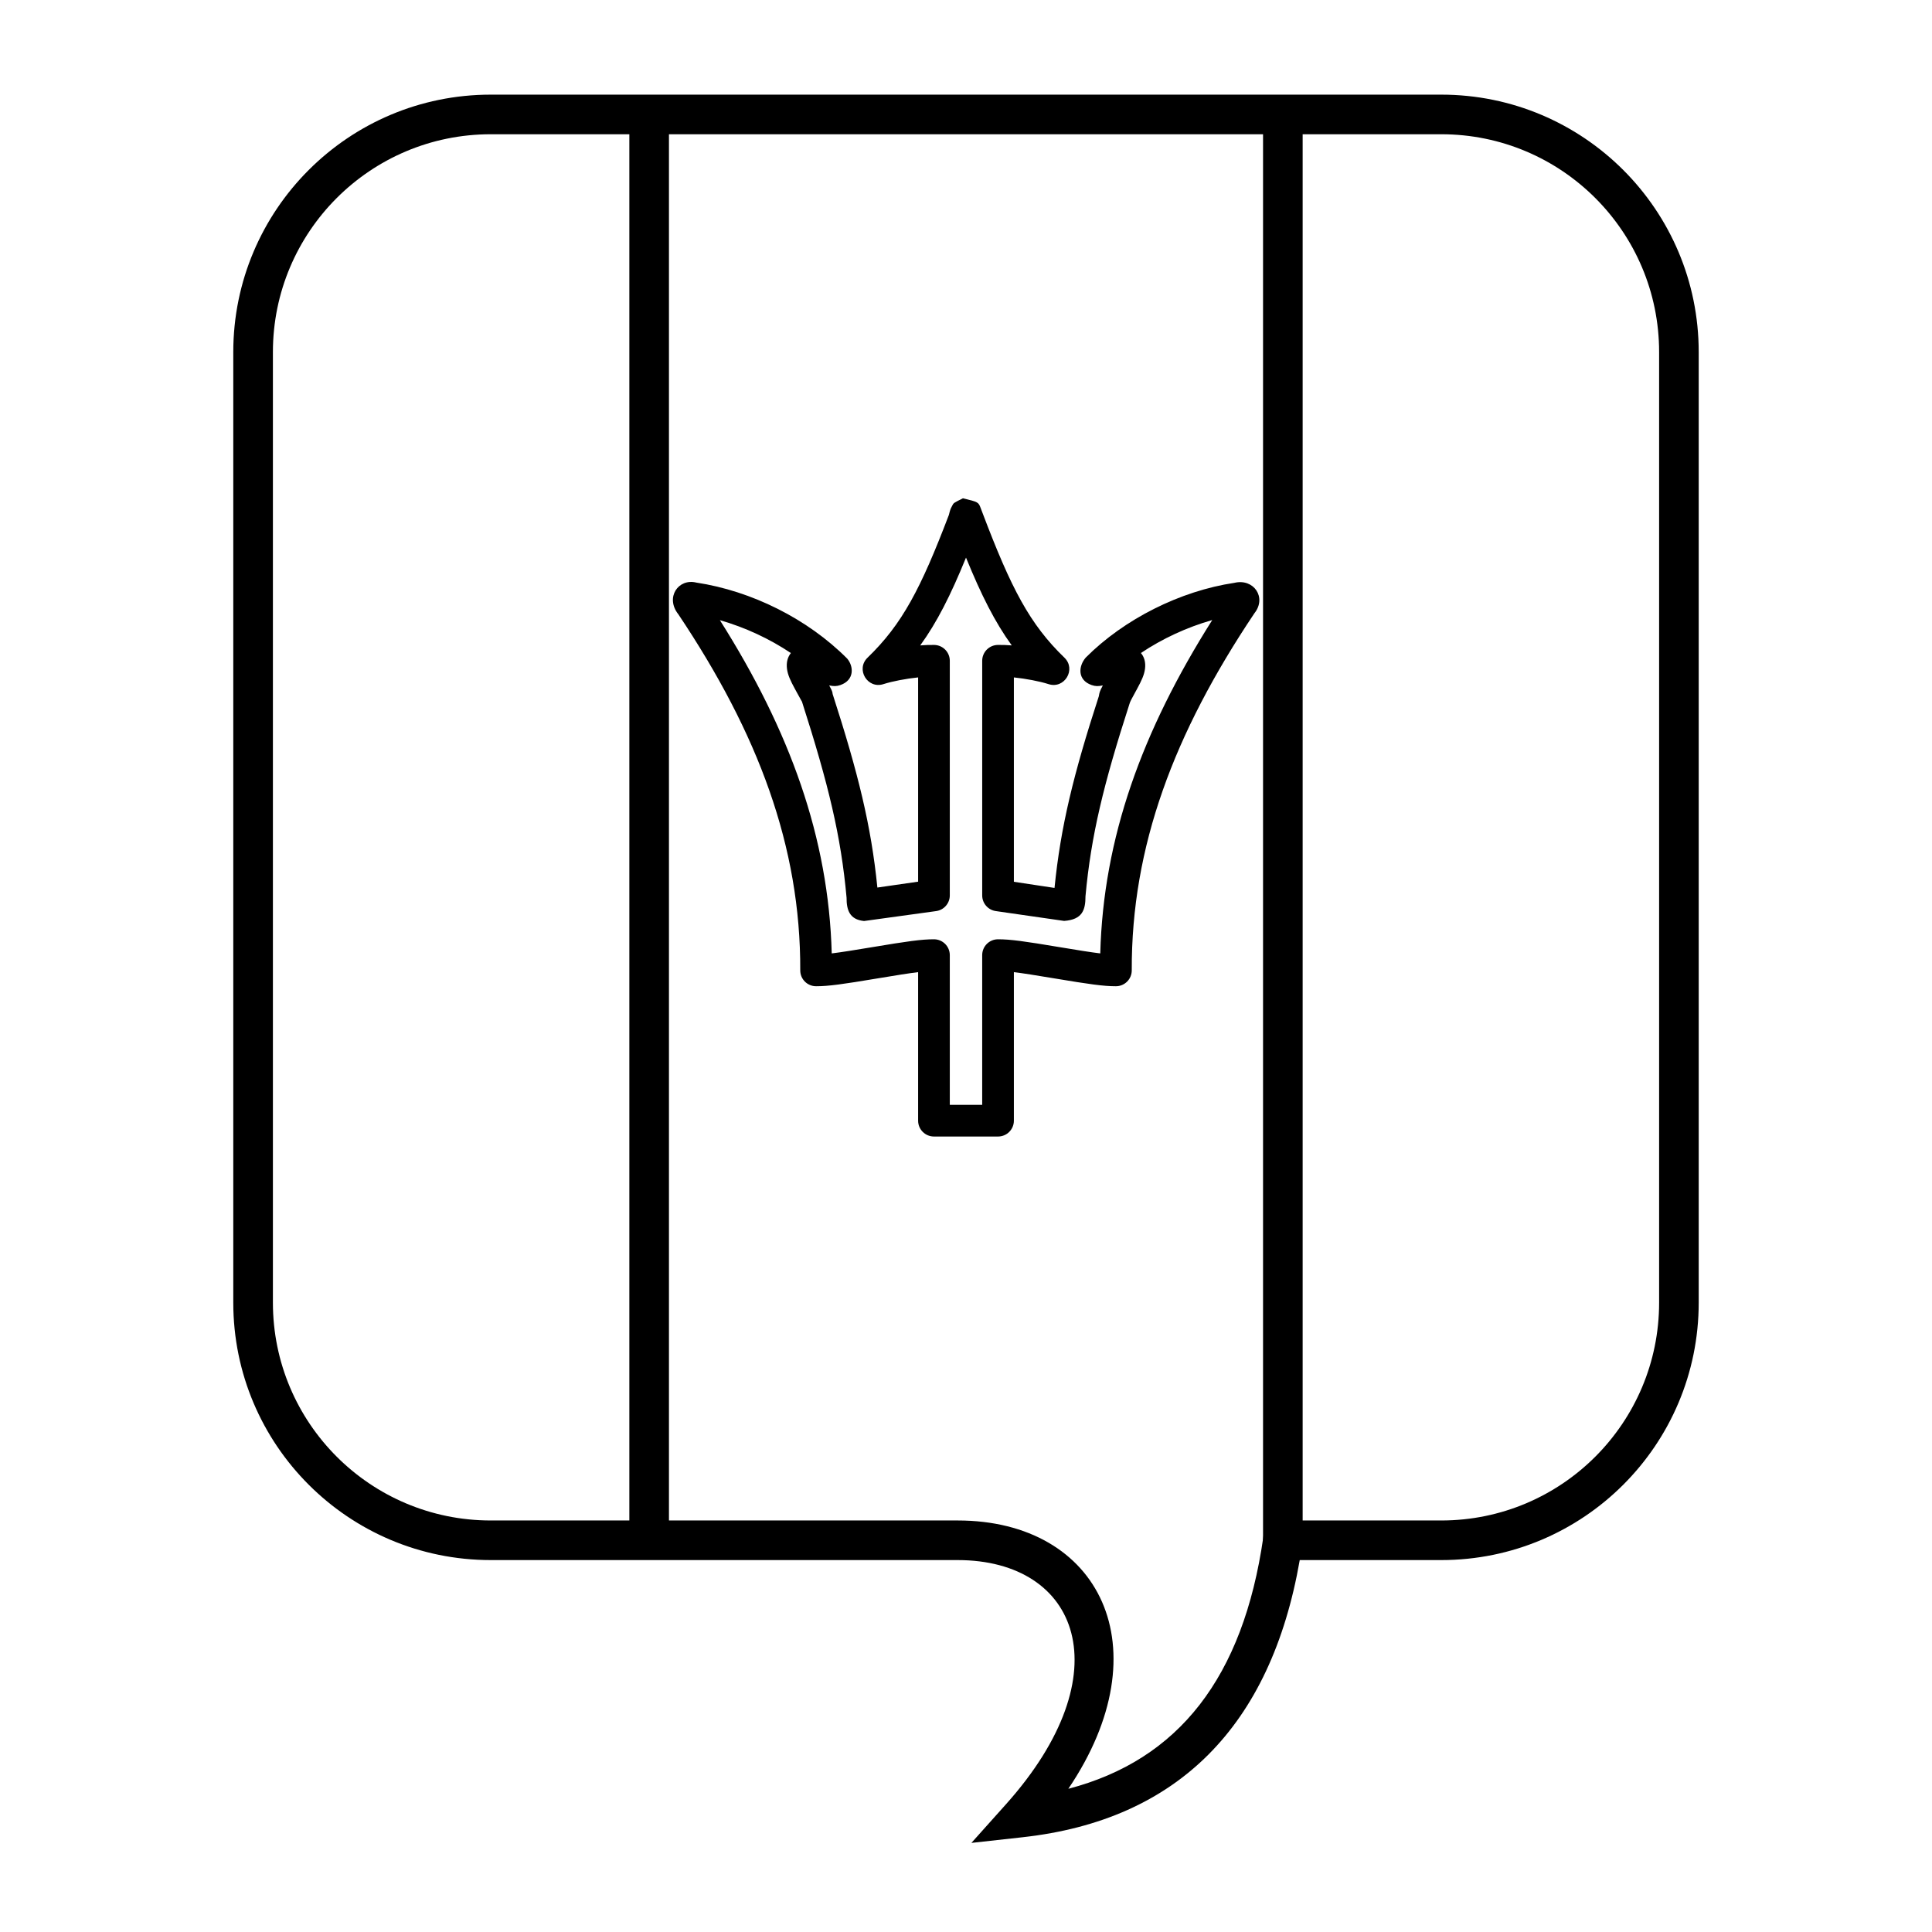
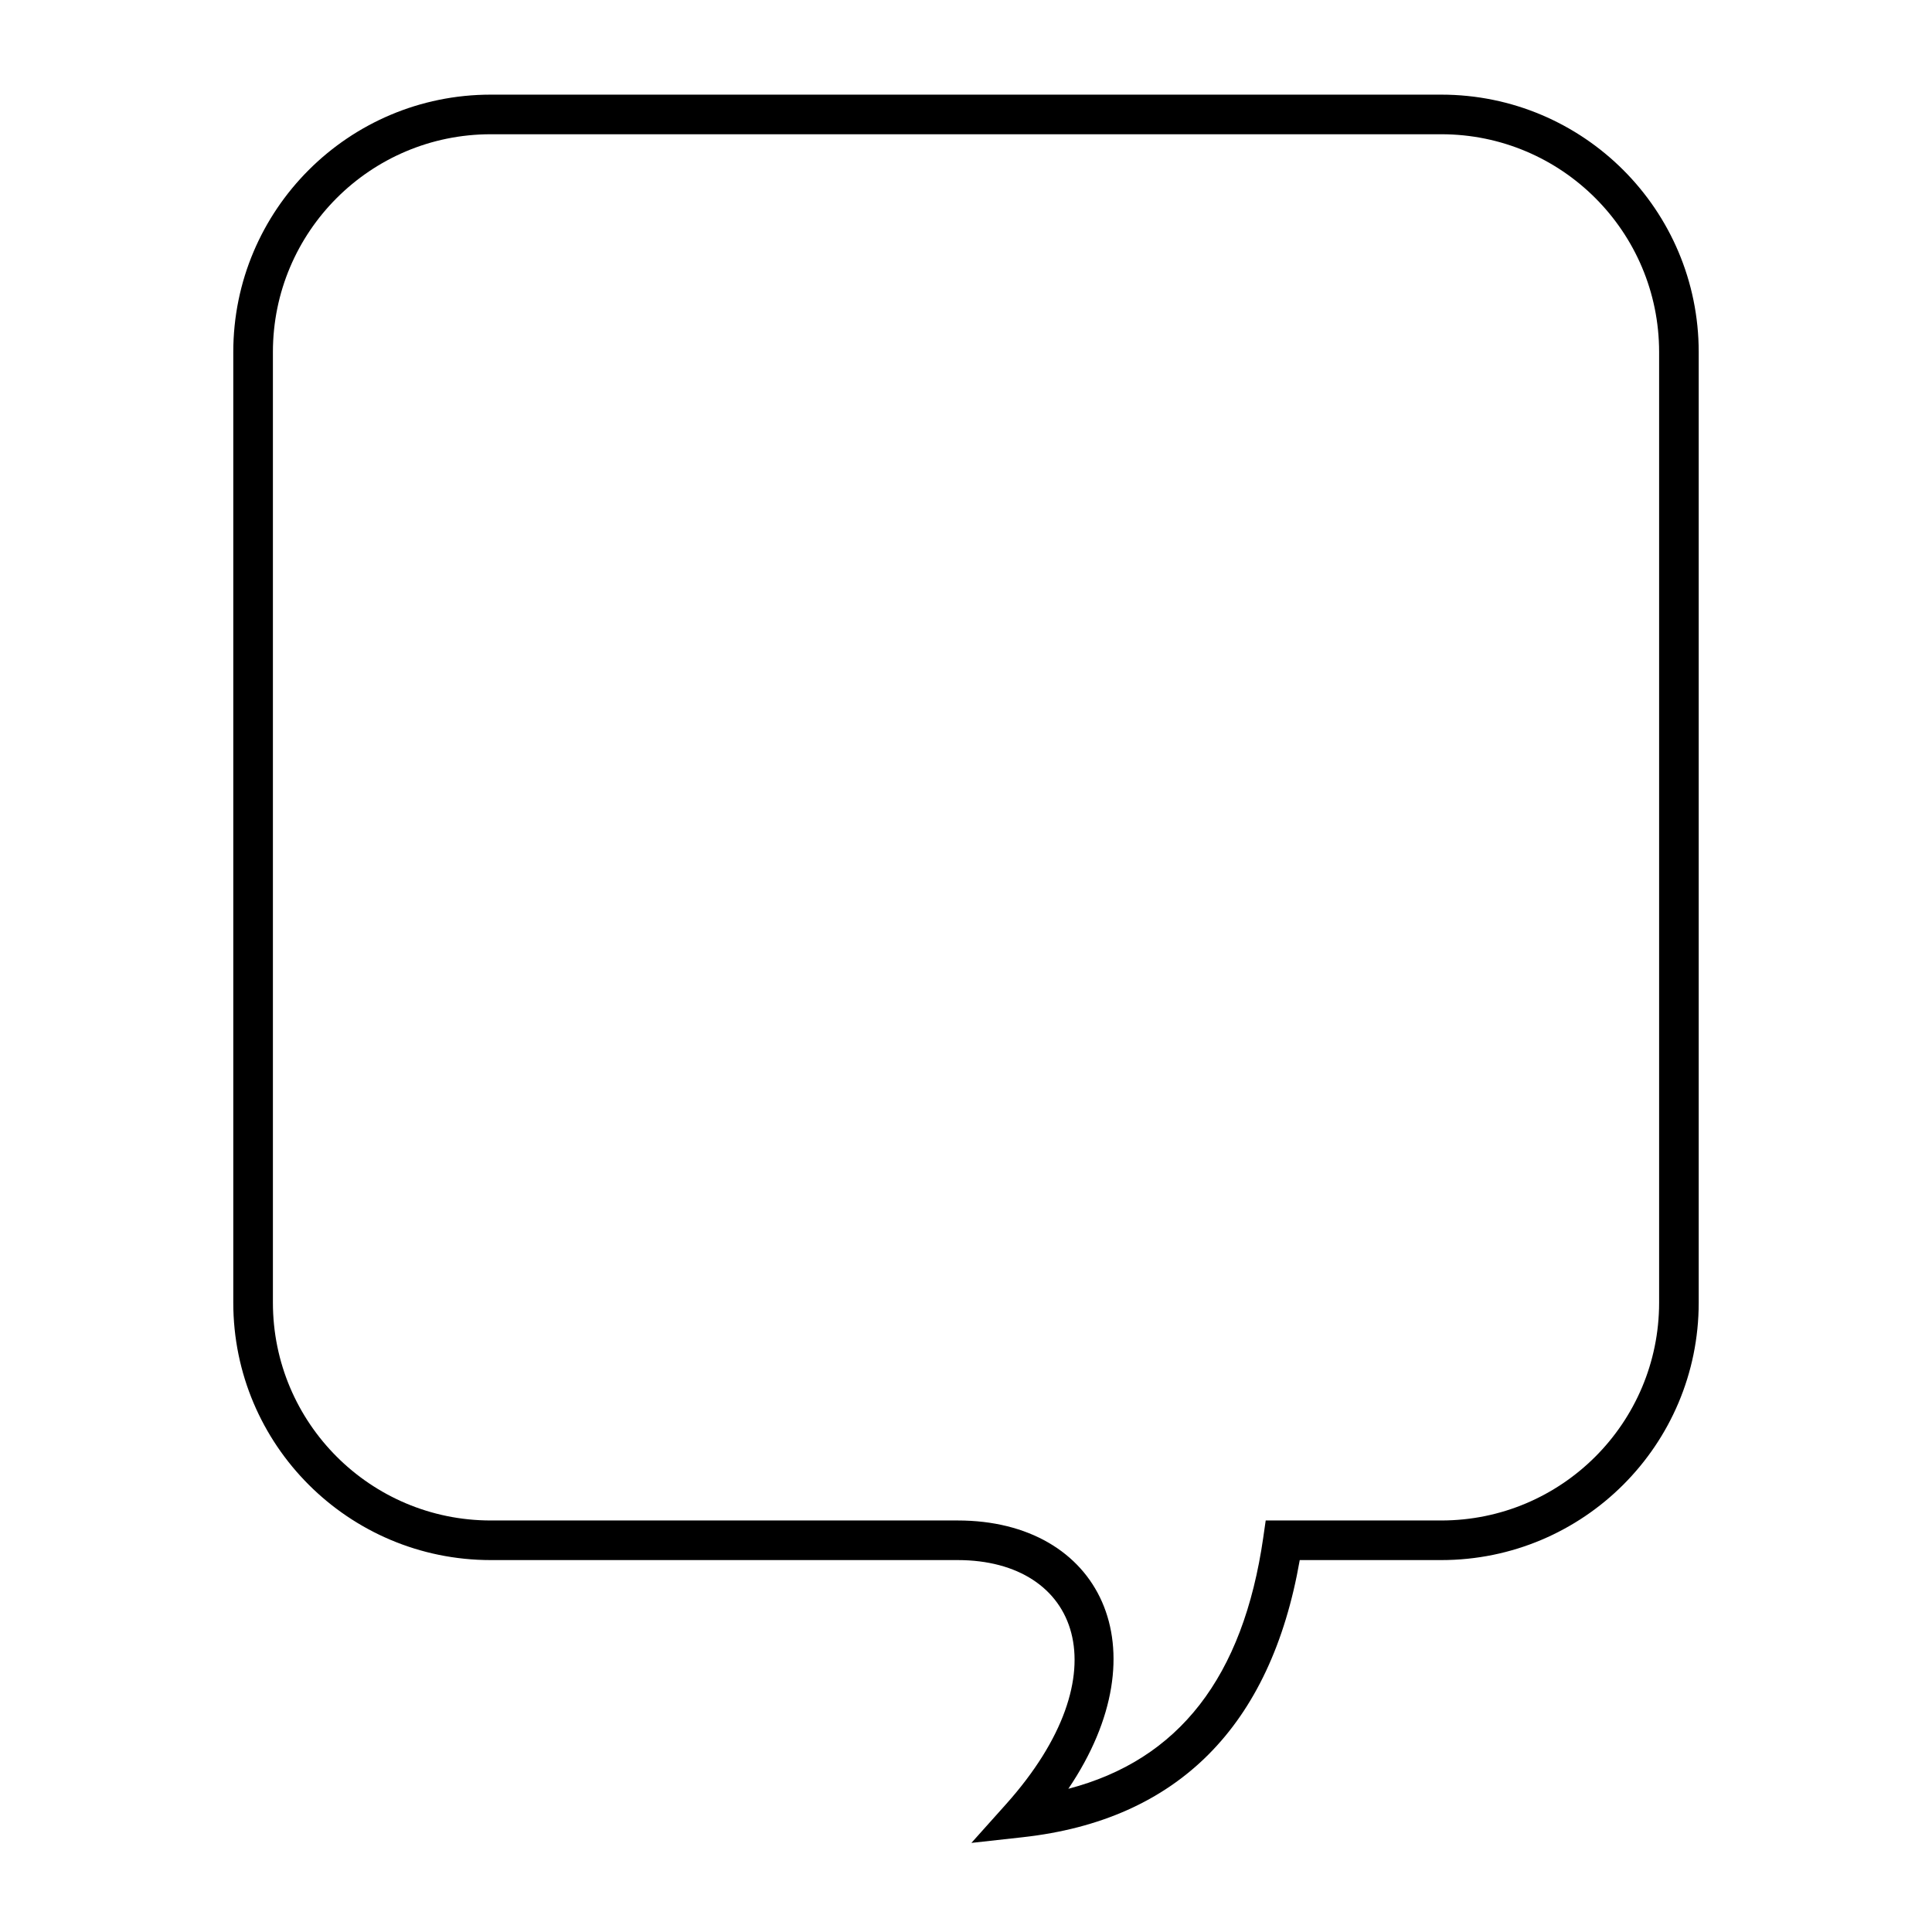
<svg xmlns="http://www.w3.org/2000/svg" fill="#000000" width="800px" height="800px" version="1.1" viewBox="144 144 512 512">
  <g>
    <path d="m415.07 630.88-13.641 1.508 9.152-10.223c31.113-34.766 19.34-64.727-12.793-64.727h-123.74c-37.68 0-68.227-30.543-68.227-68.223v-251.91c0-37.68 30.547-68.223 68.227-68.223h251.9c37.68 0 68.227 30.543 68.227 68.223v251.91c0 37.68-30.547 68.223-68.227 68.223h-37.504c-7.676 44.039-32.383 68.906-73.379 73.441zm63.707-79.438 0.648-4.5h46.527c31.883 0 57.73-25.844 57.73-57.727v-251.91c0-31.883-25.848-57.727-57.73-57.727h-251.9c-31.883 0-57.73 25.844-57.73 57.727v251.91c0 31.883 25.848 57.727 57.73 57.727h123.74c37.777 0 54.488 33.879 29.328 71.105 29.285-7.652 46.32-29.57 51.66-66.605z" />
-     <path d="m478.72 174.33h10.496v377.86h-10.496zm-157.44 377.86h-10.496v-377.86h10.496z" />
-     <path d="m387.87 315.04c1.348-0.105 2.621-0.152 3.738-0.125 2.277 0.059 4.098 1.922 4.098 4.199v62.18c0 2.086-1.535 3.856-3.602 4.152l-19.117 2.633c-3.84-0.375-4.652-2.918-4.637-6.18-1.477-16.348-4.789-30.039-11.832-51.996 0.016 0.105-0.406-0.711-1.504-2.691-0.152-0.281-0.152-0.281-0.312-0.57-1.289-2.363-1.938-3.82-2.141-5.394-0.23-1.75 0.207-3.168 1.031-4.184-5.66-3.793-12.125-6.797-18.816-8.715 18.566 29.34 28.816 57.664 29.641 88.312 2.406-0.293 5.727-0.816 10.77-1.66 9.367-1.57 13.031-2.082 16.32-2.082 2.316 0 4.199 1.879 4.199 4.199v39.672h8.586v-39.672c0-2.32 1.879-4.199 4.195-4.199 3.293 0 6.953 0.512 16.301 2.078 5.062 0.848 8.387 1.371 10.793 1.664 0.816-30.582 11.035-58.859 29.676-88.344-6.695 1.902-13.227 4.934-18.906 8.738 0.871 1.012 1.312 2.434 1.086 4.191-0.207 1.574-0.855 3.031-2.144 5.394-0.156 0.289-0.156 0.289-0.312 0.57-1.098 1.98-1.52 2.797-1.645 3.285-6.902 21.363-10.215 35.055-11.672 51.023 0 3.641-0.816 6.184-5.66 6.535l-18.113-2.609c-2.066-0.297-3.598-2.066-3.598-4.152v-62.18c0-2.277 1.816-4.141 4.094-4.199 1.121-0.027 2.391 0.02 3.738 0.125-4.434-6.113-8.051-13.277-12.125-23.266-4.074 9.988-7.691 17.152-12.129 23.266zm-9.758 10.262c-4.231 1.352-7.391-3.934-4.195-7.019 9.176-8.859 14.105-18.297 21.547-37.828 0.047-0.211 0.047-0.211 0.207-0.812 0.062-0.215 0.062-0.215 0.141-0.465 0.121-0.371 0.121-0.371 0.543-1.18 0.363-0.723 0.363-0.723 2.84-1.945 4.102 1 4.102 1 4.731 2.684l0.441 1.164c7.606 20.086 12.539 29.523 21.711 38.383 3.195 3.086 0.035 8.371-4.195 7.019-2.406-0.77-6.008-1.449-9.195-1.781v54.16l10.77 1.625c1.621-16.289 5.062-30.25 11.742-50.797 0.172-1.012 0.215-1.285 1.062-2.867-0.039 0.008-0.078 0.016-0.117 0.023-1.066 0.203-1.809 0.246-2.867-0.125-3.738-1.309-3.543-4.922-1.559-7.262 10.223-10.262 25.109-17.684 39.395-19.82 5.117-1.242 8.664 3.867 5.316 8.062-21.352 31.855-32.617 61.859-32.504 94.629 0.008 2.324-1.875 4.211-4.199 4.211-3.281 0-6.918-0.508-16.305-2.078-5.016-0.84-8.328-1.363-10.734-1.656v39.363c0 2.32-1.879 4.199-4.199 4.199h-16.98c-2.32 0-4.199-1.879-4.199-4.199v-39.363c-2.406 0.293-5.719 0.816-10.715 1.652-9.406 1.574-13.039 2.082-16.324 2.082-2.324 0-4.207-1.887-4.195-4.211 0.109-32.77-11.152-62.773-32.309-94.355-3.547-4.469 0-9.578 4.754-8.406 14.648 2.207 29.539 9.629 40.004 20.156 1.738 2.074 1.934 5.688-1.801 6.996-1.062 0.371-1.805 0.328-2.871 0.125-0.035-0.008-0.074-0.016-0.109-0.023 0.832 1.539 0.844 1.695 0.91 2.273 6.762 20.934 10.207 34.855 11.859 51.293l10.797-1.555v-54.133c-3.188 0.332-6.789 1.012-9.195 1.781z" />
  </g>
</svg>